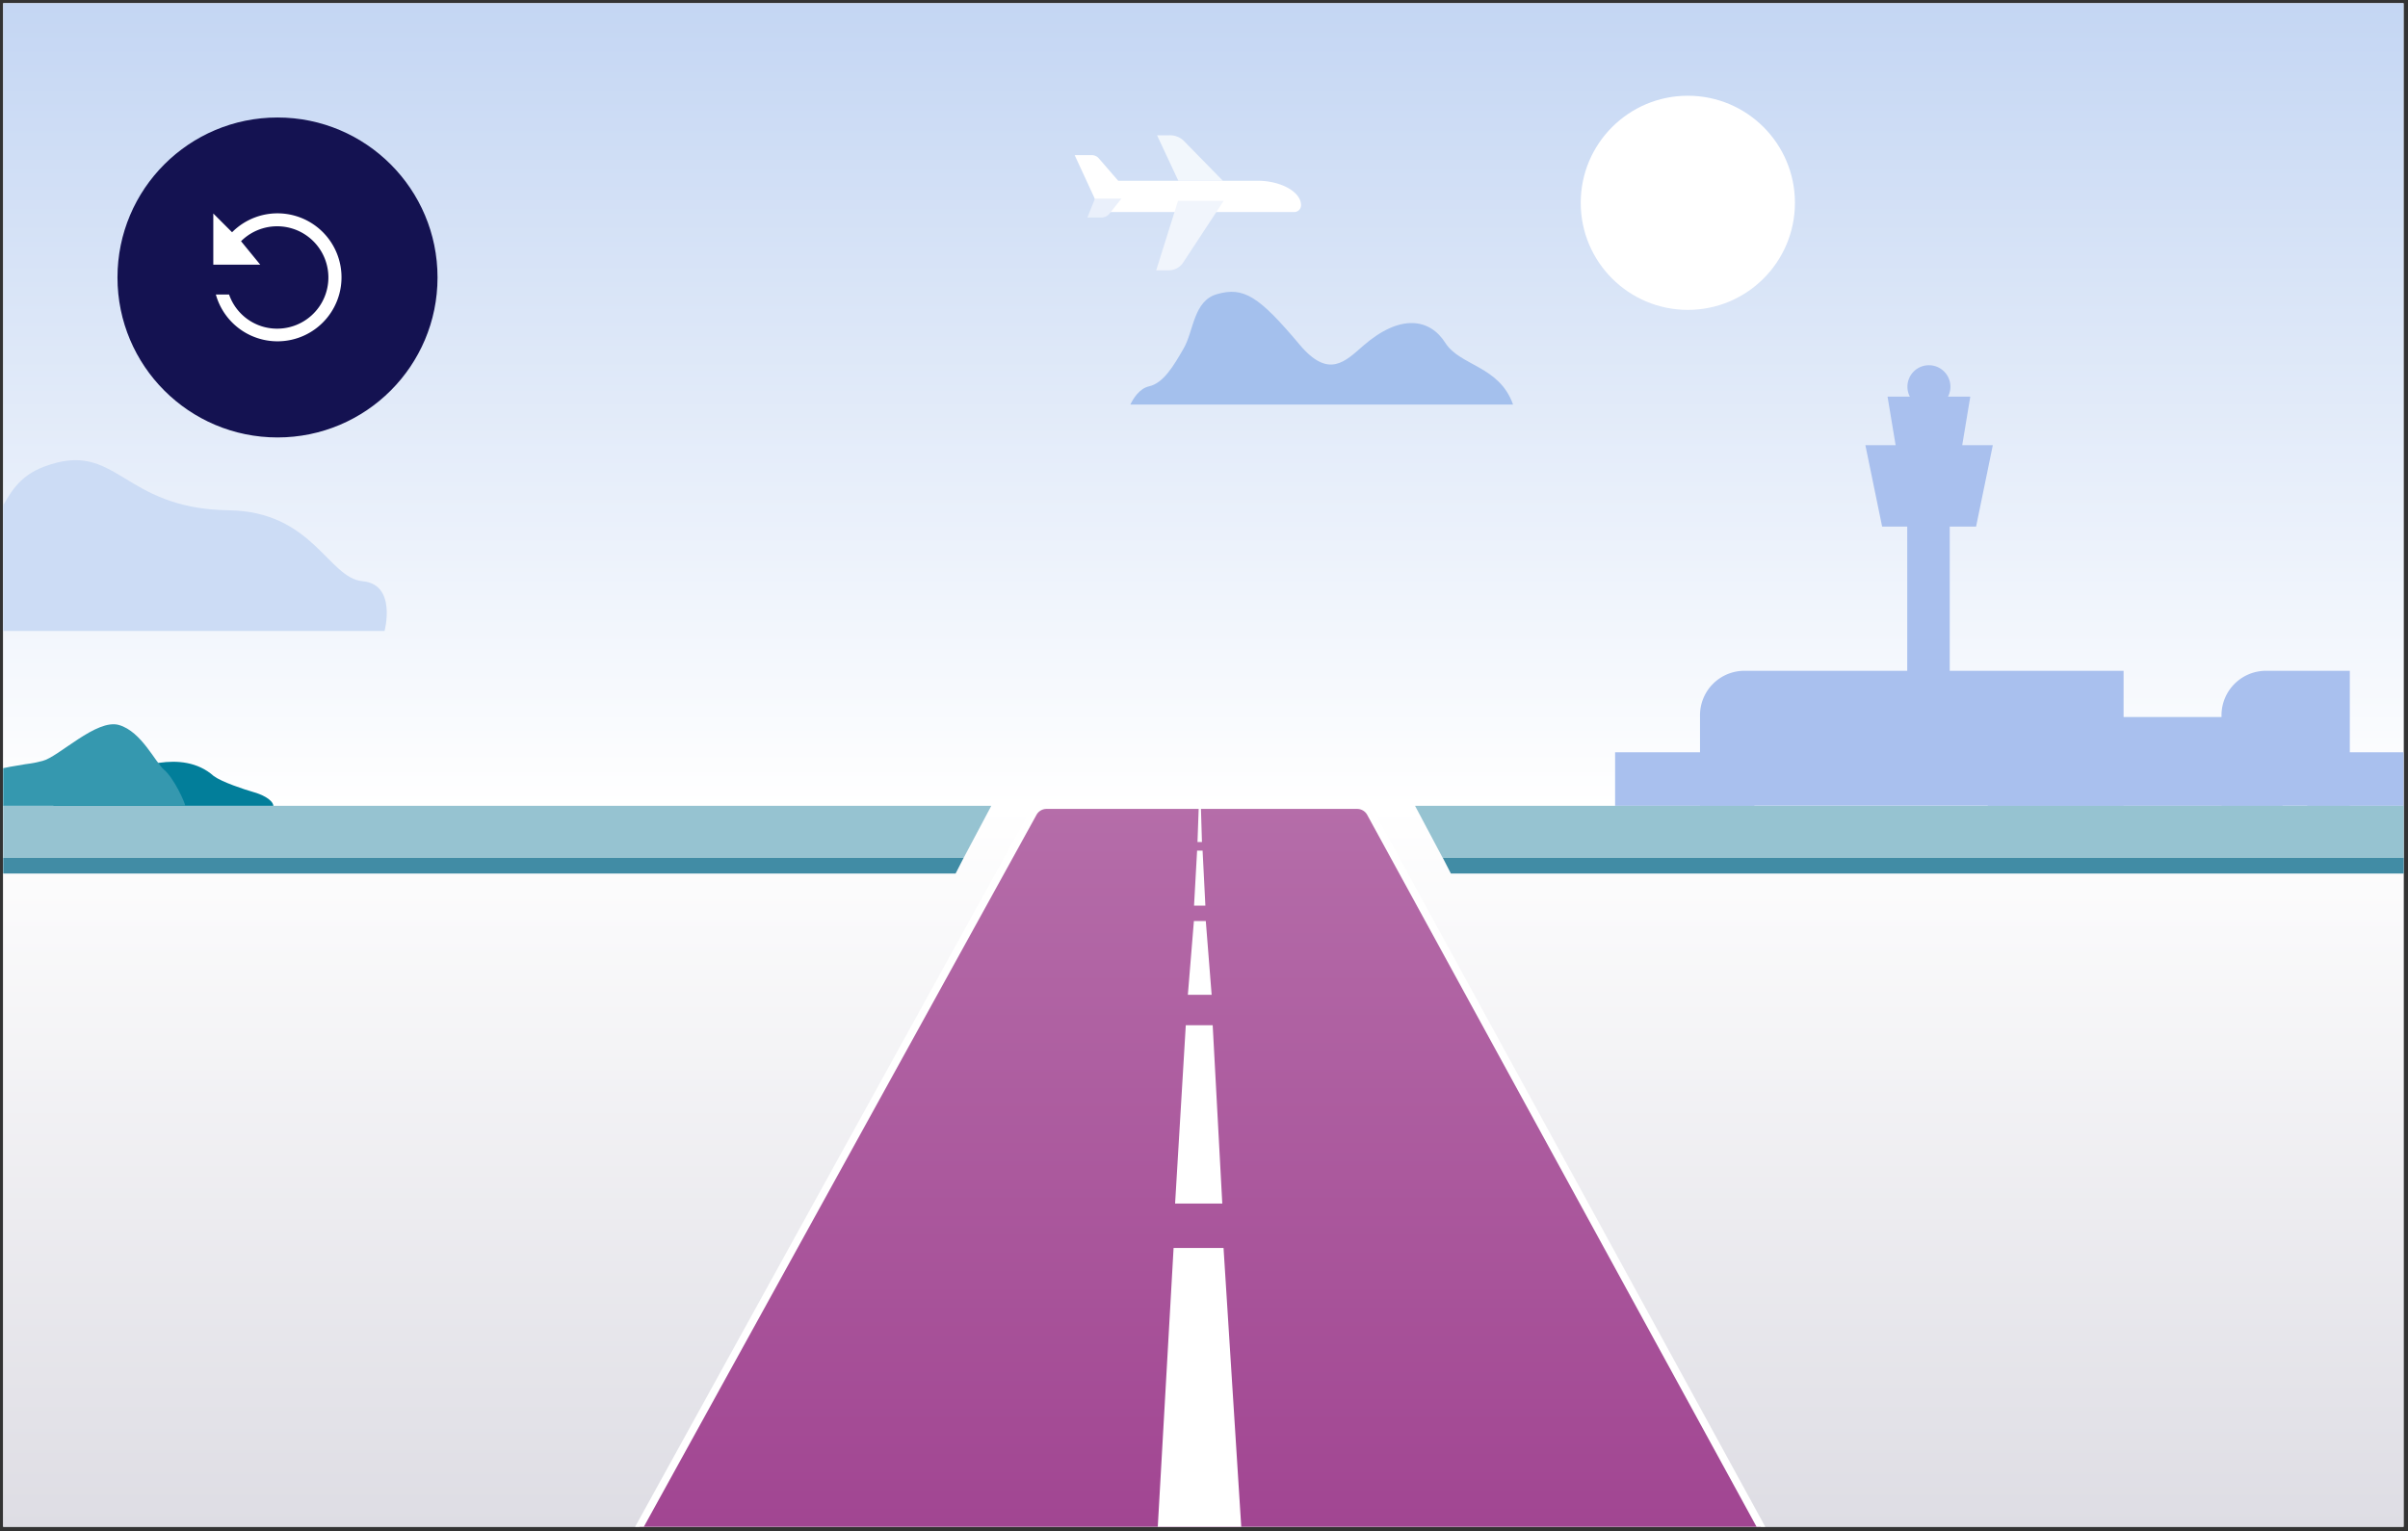
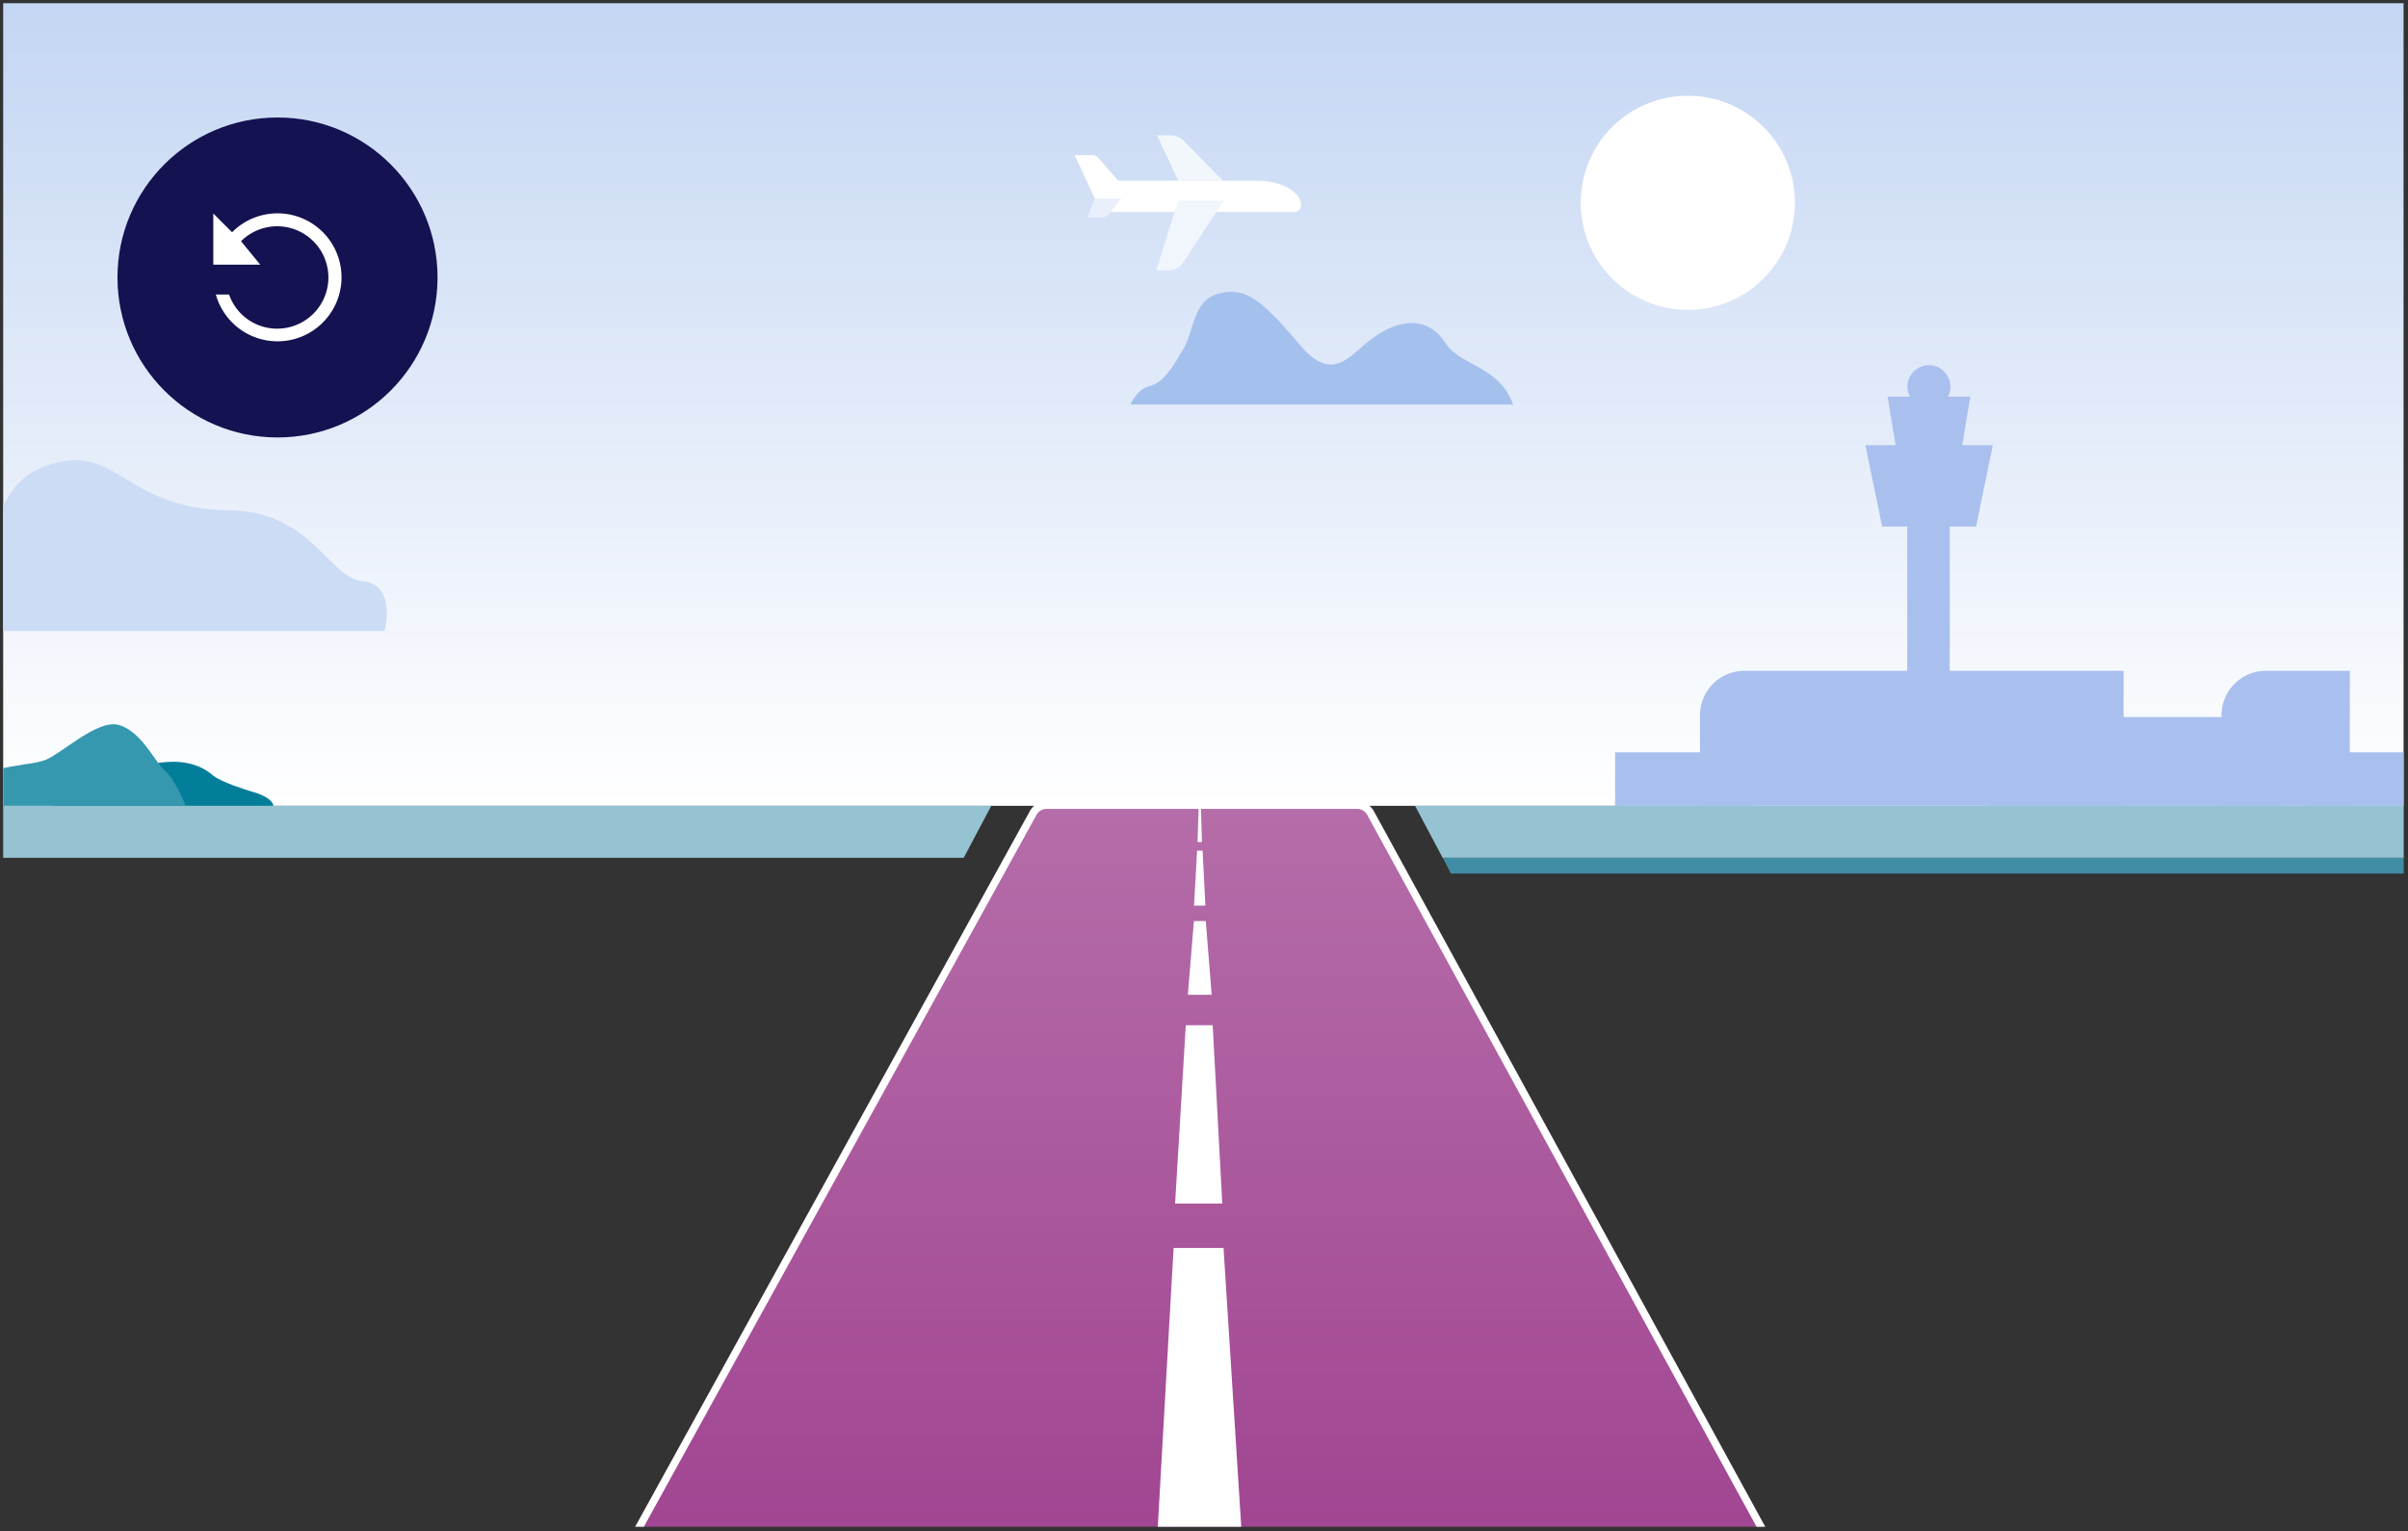
<svg xmlns="http://www.w3.org/2000/svg" width="316" height="201" fill="none">
  <rect width="100%" height="100%" fill="#333333" stroke="none" />
  <g clip-path="url(#a)">
-     <path fill="#fff" d="M.417.424h315v200h-315z" />
-     <path fill="url(#b)" d="M.417 105.784h315v94.64h-315z" />
    <path fill="url(#c)" d="M.417.424h315v105.36h-315z" />
    <path d="M299.545 94.125h-38.693v11.659h38.693V94.125Zm-69.315 4.627h-18.281v7.032h18.281v-7.032Zm88.363 0h-15.805v7.032h16.84a112.072 112.072 0 0 0-1.035-7.032Zm-62.73-34.18h-5.577v36.692h5.577V64.572Z" fill="#A9C0EE" />
    <path d="M228.923 88.056h49.752v17.71h-55.584V93.888a5.83 5.83 0 0 1 5.832-5.832Zm79.442 0H297.36a5.839 5.839 0 0 0-5.833 5.838v11.878h16.838V88.056Z" fill="#A9C0EE" />
    <path fill-rule="evenodd" clip-rule="evenodd" d="M246.99 69.128h12.33l2.197-10.69h-4.015l1.057-6.367h-2.928a2.821 2.821 0 1 0-5 0h-2.928l1.057 6.366h-3.968l2.198 10.69Z" fill="#A9C0EE" />
    <path d="M189.67 45.01c-2.043-3.213-5.91-3.846-10.757.36-2.39 2.08-4.55 4.417-8.373-.137-5.353-6.373-7.346-7.628-10.851-6.615-3.074.89-3.027 4.789-4.34 7.086-1.313 2.296-2.677 4.597-4.55 5.005-1.255.275-2.066 1.57-2.464 2.395h50.222c-1.79-5.09-6.973-5.064-8.887-8.095Z" fill="#A4C0ED" />
    <path d="M221.493 40.678c7.762 0 14.055-6.293 14.055-14.055 0-7.763-6.293-14.056-14.055-14.056-7.763 0-14.056 6.293-14.056 14.056 0 7.762 6.293 14.055 14.056 14.055Z" fill="#fff" />
    <path d="M50.466 82.822h-68.768s2.132-7.31 10.93-9.784c8.799-2.473 6.295-9.19 13.143-11.774 9.663-3.65 10.055 5.52 24.243 5.721 11.06.161 13.042 8.91 17.566 9.311 4.525.403 2.886 6.526 2.886 6.526Z" fill="#CCDCF5" />
    <path d="M.417 105.784h129.668l-3.621 6.825H.417v-6.825Z" fill="#96C3D1" />
-     <path d="M.42 112.609h126.039l-1.057 2.061H.419v-2.061Z" fill="#418CA5" />
    <path d="M315.438 105.784H185.697l3.623 6.825h126.118v-6.825Z" fill="#96C3D1" />
    <path d="M315.438 112.609H189.34l1.058 2.061h125.04v-2.061Z" fill="#418CA5" />
    <path d="m74.291 217.883 61.292-111.161a2 2 0 0 1 1.751-1.034H178.1c.731 0 1.404.399 1.755 1.04l60.778 111.161c.728 1.333-.236 2.959-1.755 2.959H76.042c-1.522 0-2.486-1.632-1.751-2.965Z" fill="url(#d)" />
    <path d="m74.291 217.883 61.292-111.161a2 2 0 0 1 1.751-1.034H178.1c.731 0 1.404.399 1.755 1.04l60.778 111.161c.728 1.333-.236 2.959-1.755 2.959H76.042c-1.522 0-2.486-1.632-1.751-2.965Z" stroke="#fff" />
    <path d="m154.009 163.82-3.232 57.029h13.41l-3.623-57.029h-6.555Zm1.601-29.236-1.403 23.409h6.193l-1.26-23.409h-3.53Zm1.064-13.675-.793 9.682h3.122l-.767-9.682h-1.562Zm.42-9.25-.401 7.228h1.487l-.366-7.228h-.72Zm.221-5.875-.17 4.752h.586l-.144-4.752h-.272Z" fill="#fff" />
    <path d="m160.476 23.728-5.194-5.306a2.615 2.615 0 0 0-1.834-.662h-1.609l2.792 5.968h5.845Z" fill="#F2F7FC" />
    <path d="M165.048 23.728h-18.305l-2.561-2.955a1.221 1.221 0 0 0-.933-.409h-2.221l2.64 5.715s.293 1.755 2.047 1.755h24.129a.892.892 0 0 0 .89-.89c.004-1.78-2.687-3.216-5.686-3.216Z" fill="#fff" />
    <path d="m143.697 26.068-1.002 2.492h1.809a1.424 1.424 0 0 0 1.117-.538l1.541-1.954h-3.465Z" fill="#EAF0FB" />
    <path d="m160.585 26.365-5.324 8.106a2.257 2.257 0 0 1-1.881 1.016h-1.653l2.865-9.122h5.993Z" fill="#F1F5FC" />
    <path d="M10.212 103.249c-1.672.681-2.581 1.855-3.263 2.535h28.93c-.105-.904-1.755-1.571-2.567-1.791-1.305-.376-4.185-1.328-5.264-2.121-4.22-3.774-10.876-.757-11.833-.303-1.314.624-4.785 1.184-6.003 1.68Z" fill="#027E9A" />
    <path d="M-6.551 105.784h30.858c0-.403-1.517-3.677-2.731-4.693-1.214-1.016-2.99-5.042-5.948-5.915-2.959-.873-7.936 4.205-10.06 4.715-2.125.509-.547.107-4.229.763-5.508.983-7.587 3.565-7.89 5.13Z" fill="#3598AF" />
    <circle cx="36.417" cy="36.424" r="21" fill="#141251" />
    <path d="M30.455 30.488a8.4 8.4 0 1 1-2.128 8.176h1.736a6.664 6.664 0 0 0 6.328 4.48 6.72 6.72 0 1 0-4.76-11.48l2.52 3.08h-6.16v-6.72l2.464 2.464Z" fill="#fff" />
  </g>
  <defs>
    <linearGradient id="b" x1="157.917" y1="105.784" x2="157.917" y2="200.424" gradientUnits="userSpaceOnUse">
      <stop stop-color="#fff" />
      <stop offset="1" stop-color="#DEDDE4" />
    </linearGradient>
    <linearGradient id="c" x1="157.917" y1=".424" x2="157.917" y2="105.784" gradientUnits="userSpaceOnUse">
      <stop stop-color="#C4D6F3" />
      <stop offset="1" stop-color="#fff" />
    </linearGradient>
    <linearGradient id="d" x1="157.453" y1="105.688" x2="157.453" y2="220.848" gradientUnits="userSpaceOnUse">
      <stop stop-color="#B56DA9" />
      <stop offset="1" stop-color="#9D3D8D" />
    </linearGradient>
    <clipPath id="a">
      <path fill="#fff" transform="translate(.417 .424)" d="M0 0h315v200H0z" />
    </clipPath>
  </defs>
</svg>